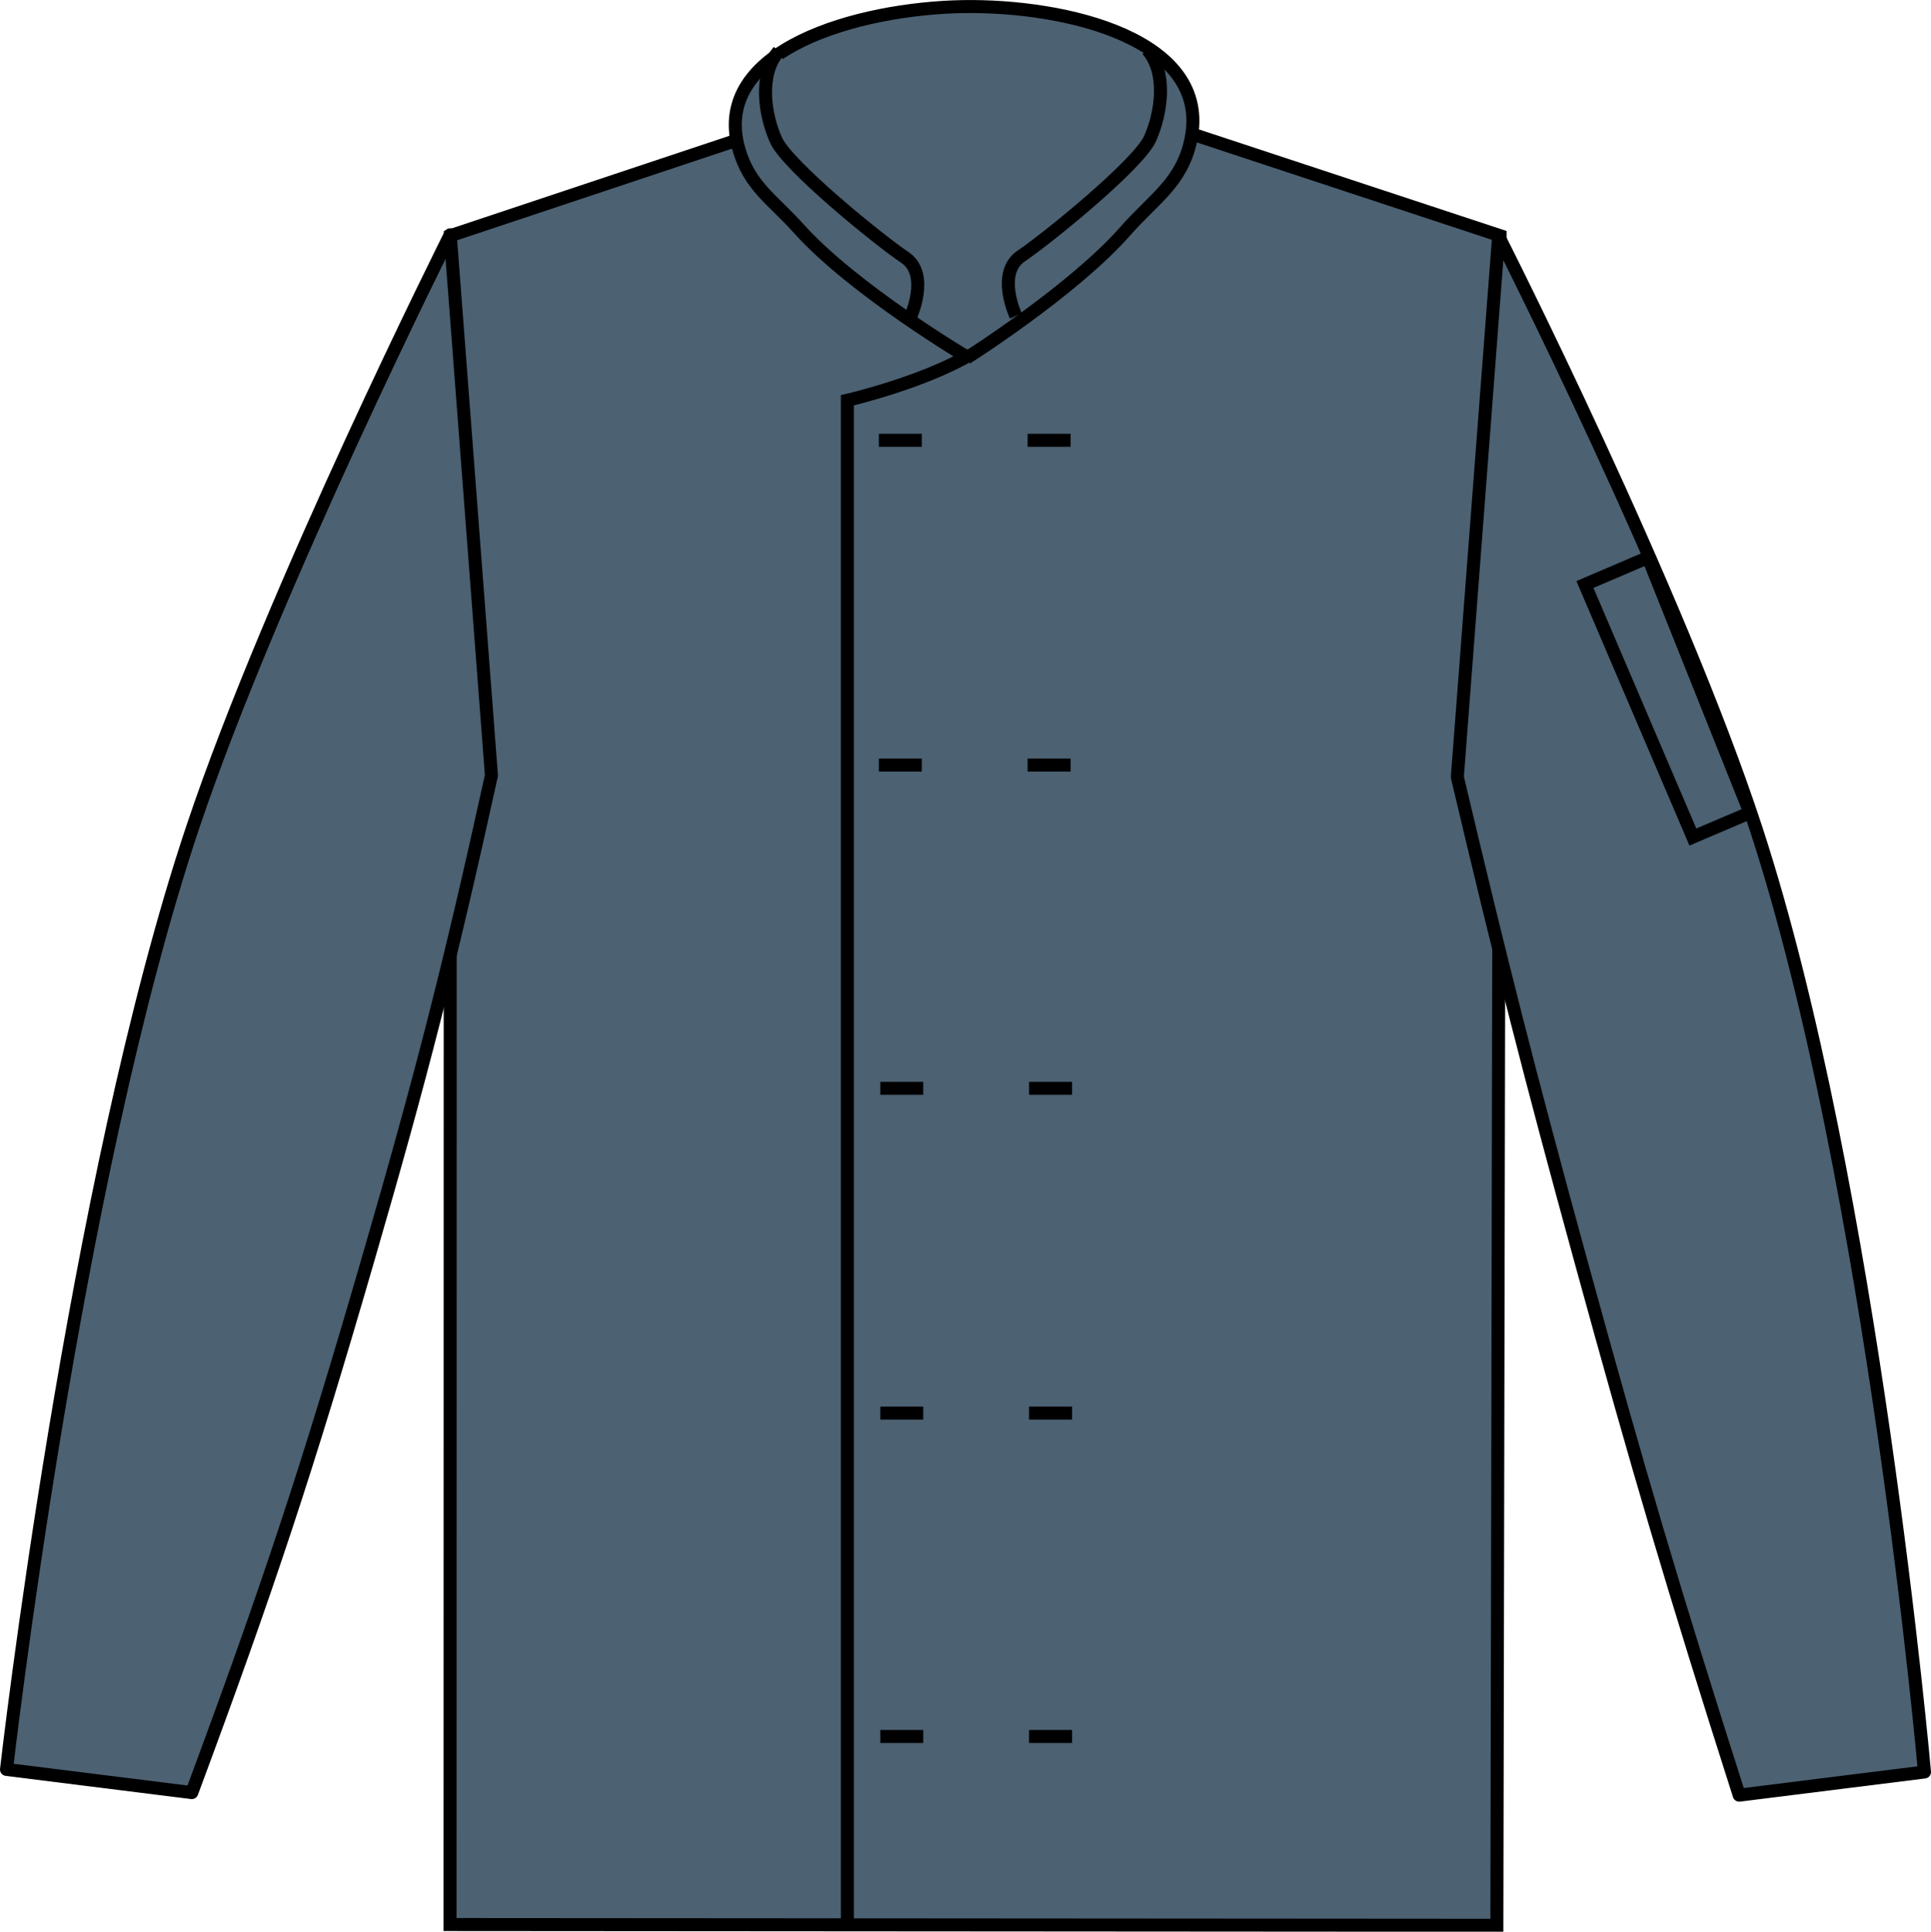
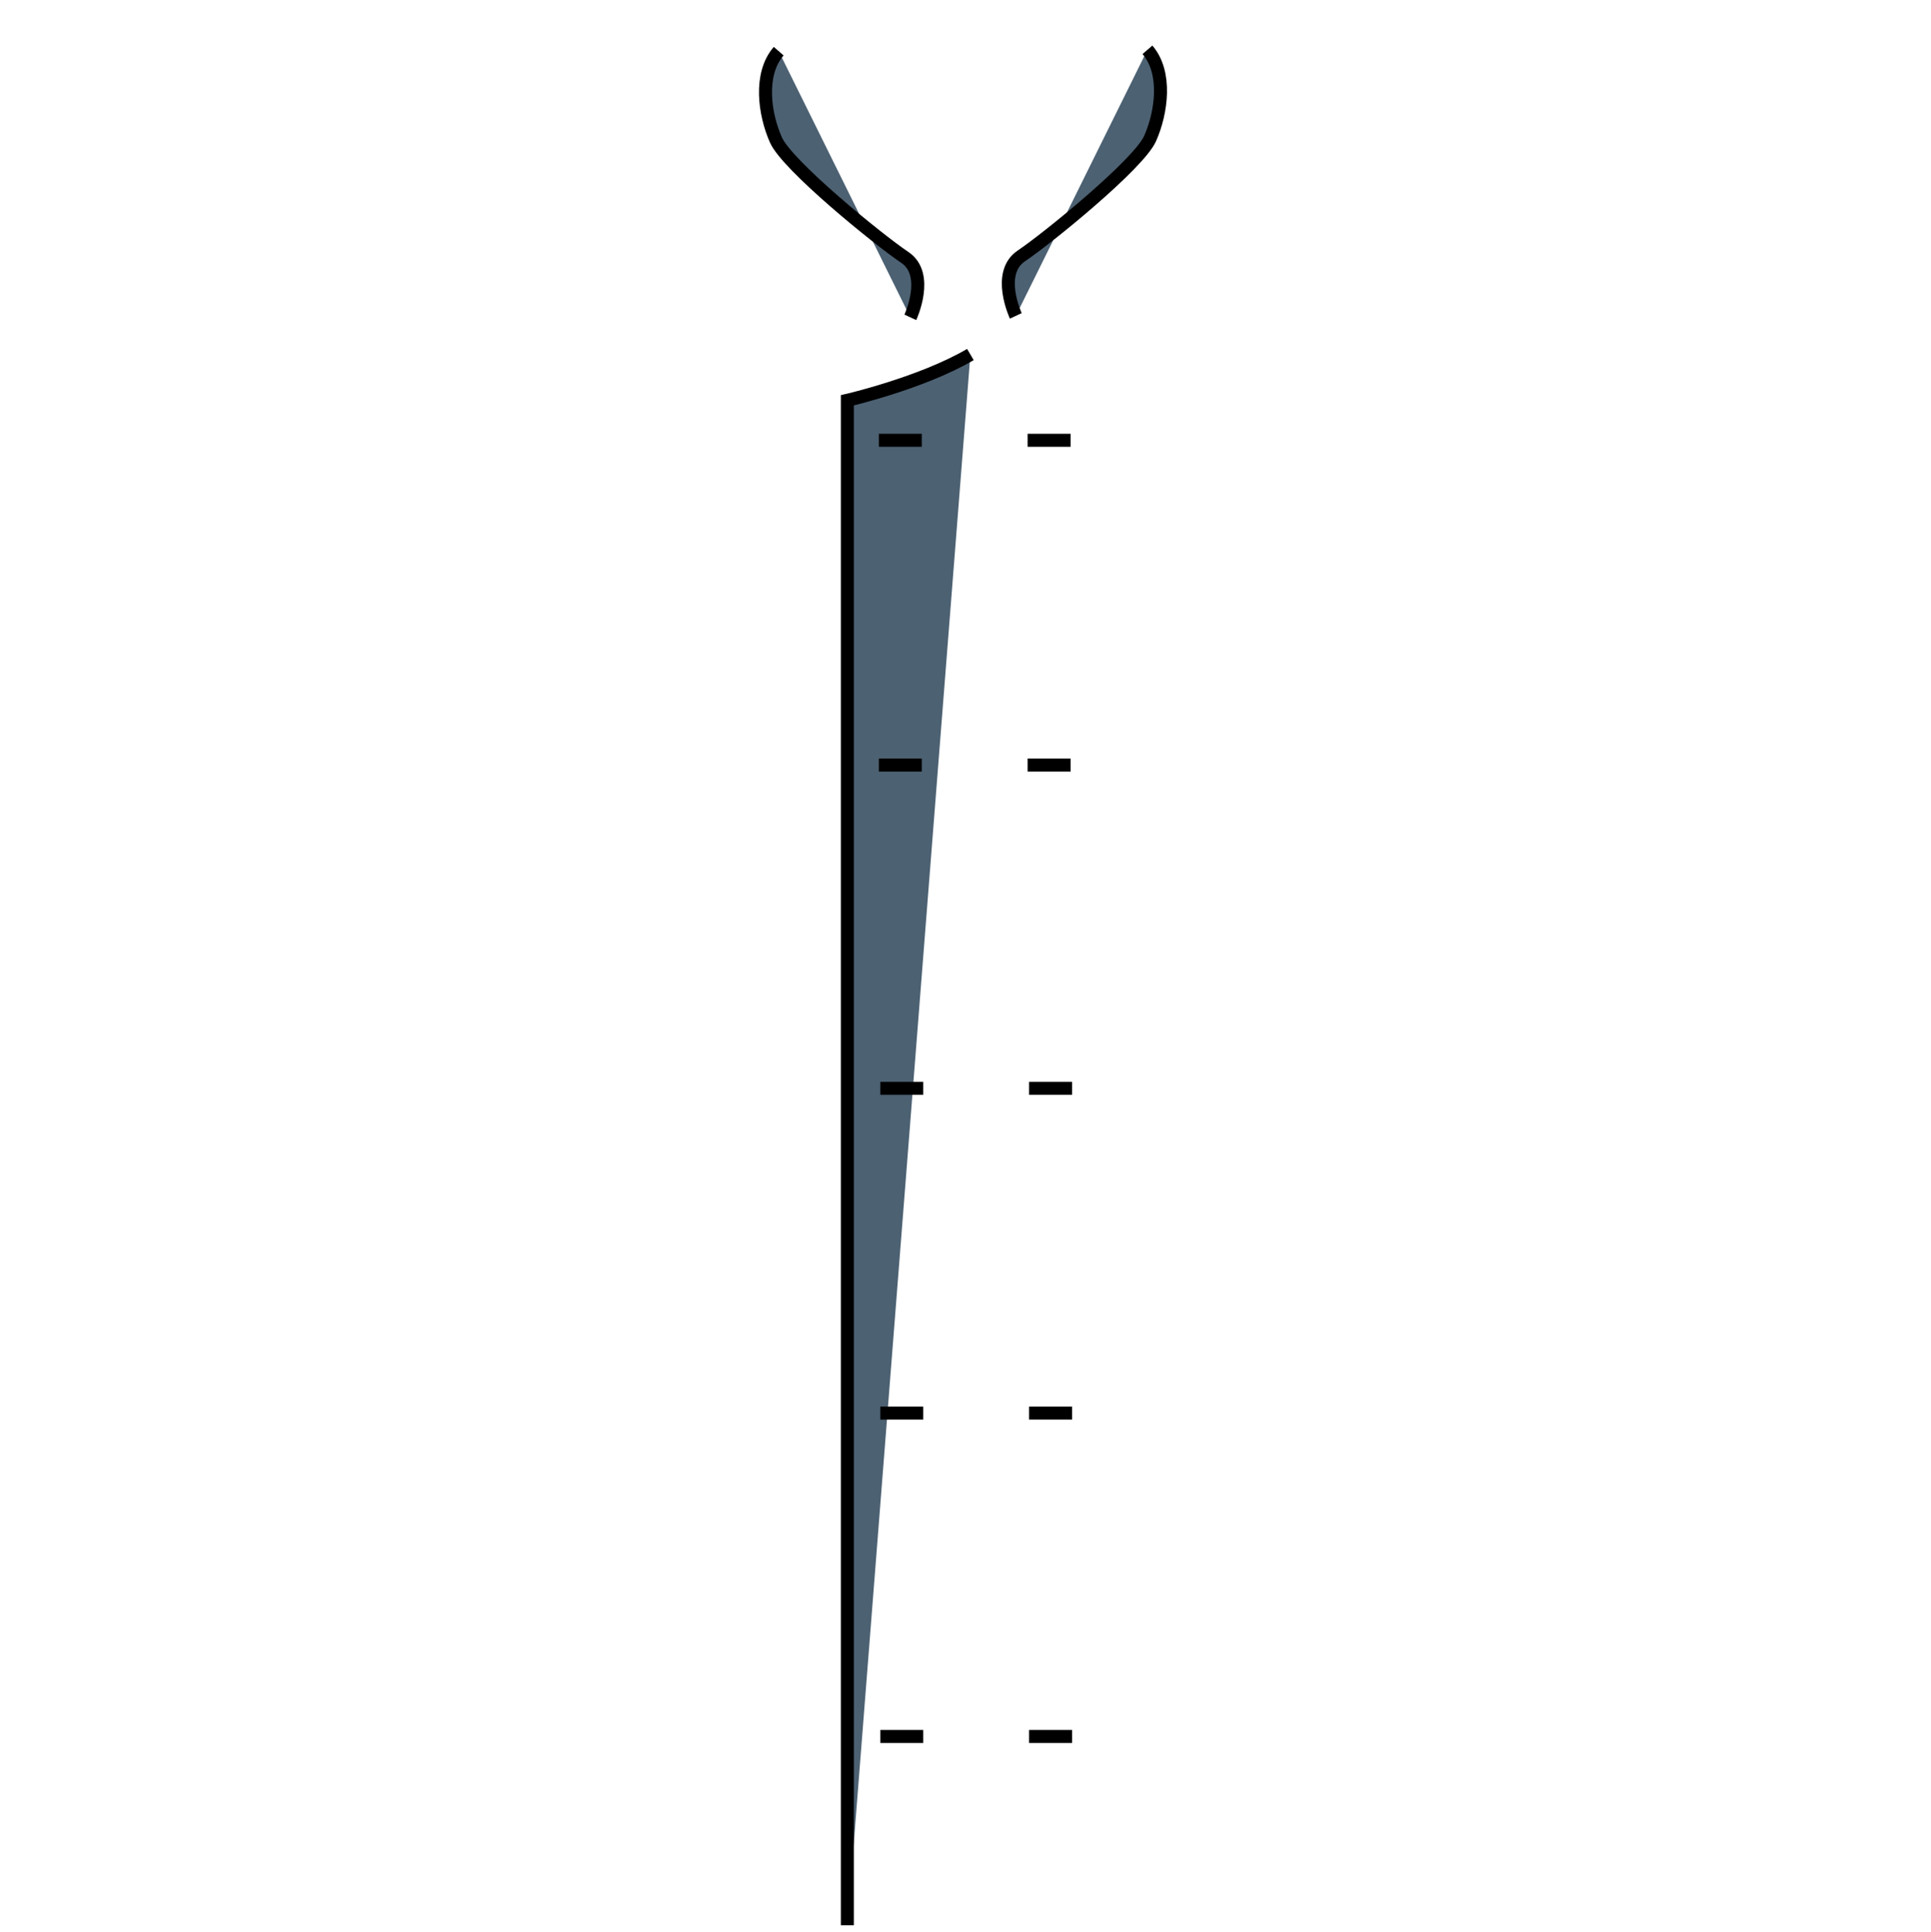
<svg xmlns="http://www.w3.org/2000/svg" version="1.1" id="steel" x="0px" y="0px" viewBox="0 0 21.093 21.098" style="enable-background:new 0 0 21.093 21.098;" xml:space="preserve">
  <g>
-     <path style="fill:#4C6172;stroke:#000000;stroke-width:0.142;stroke-miterlimit:3.864;" d="M4.919,2.574l3.7-1.233   c0,0,1.189-0.082,1.951-0.084c0.812-0.002,2.08,0.084,2.08,0.084l3.736,1.233l-0.035,18.454L4.916,21.02L4.919,2.574L4.919,2.574z" />
-     <path style="fill:#4C6172;stroke:#000000;stroke-width:0.142;stroke-linejoin:round;stroke-miterlimit:3.864;" d="M18.998,19.607   c-0.721-2.257-1.1-3.539-1.727-5.824c-0.564-2.056-0.861-3.221-1.352-5.296l0.451-5.906c0,0,1.957,3.855,2.812,6.469   c1.27,3.88,1.84,10.304,1.84,10.304L18.998,19.607L18.998,19.607z" />
-     <path style="fill:#4C6172;stroke:#000000;stroke-width:0.142;stroke-linejoin:round;stroke-miterlimit:3.864;" d="M2.095,19.579   c0.832-2.238,1.257-3.52,1.922-5.813c0.595-2.047,0.892-3.214,1.351-5.296l-0.45-5.906c0,0-1.937,3.861-2.812,6.469   c-1.302,3.879-2.035,10.293-2.035,10.293L2.095,19.579L2.095,19.579z" />
-     <path style="fill:#4C6172;stroke:#000000;stroke-width:0.142;stroke-miterlimit:3.864;" d="M10.569,3.903   c0,0,1.151-0.73,1.72-1.375c0.316-0.361,0.619-0.53,0.719-1c0.231-1.102-1.367-1.475-2.492-1.456   c-1.13,0.02-2.752,0.463-2.447,1.55C8.184,2.033,8.441,2.18,8.725,2.497C9.33,3.17,10.569,3.903,10.569,3.903L10.569,3.903z" />
    <path style="fill:#4C6172;stroke:#000000;stroke-width:0.142;stroke-miterlimit:3.864;" d="M9.256,21.028c0,0,0-16.406,0-16.656   c0,0,0.812-0.188,1.344-0.5 M9.944,3.466c0,0,0.219-0.469-0.062-0.656c-0.281-0.188-1.281-1-1.406-1.281   c-0.126-0.282-0.188-0.72,0.03-0.97 M11.096,3.45c0,0-0.22-0.469,0.062-0.656c0.28-0.188,1.28-1,1.405-1.281   s0.187-0.719-0.029-0.969 M9.6,4.809h0.469 M11.225,4.809h0.47 M9.6,8.356h0.469 M11.225,8.356h0.47 M9.616,11.887h0.469    M11.241,11.887h0.47 M9.616,15.434h0.469 M11.241,15.434h0.47 M9.616,18.966h0.469 M11.241,18.966h0.47" />
-     <polygon style="fill:#4C6172;stroke:#000000;stroke-width:0.142;" points="19.116,8.876 18.492,9.142 17.313,6.384 18.002,6.089     " />
  </g>
</svg>